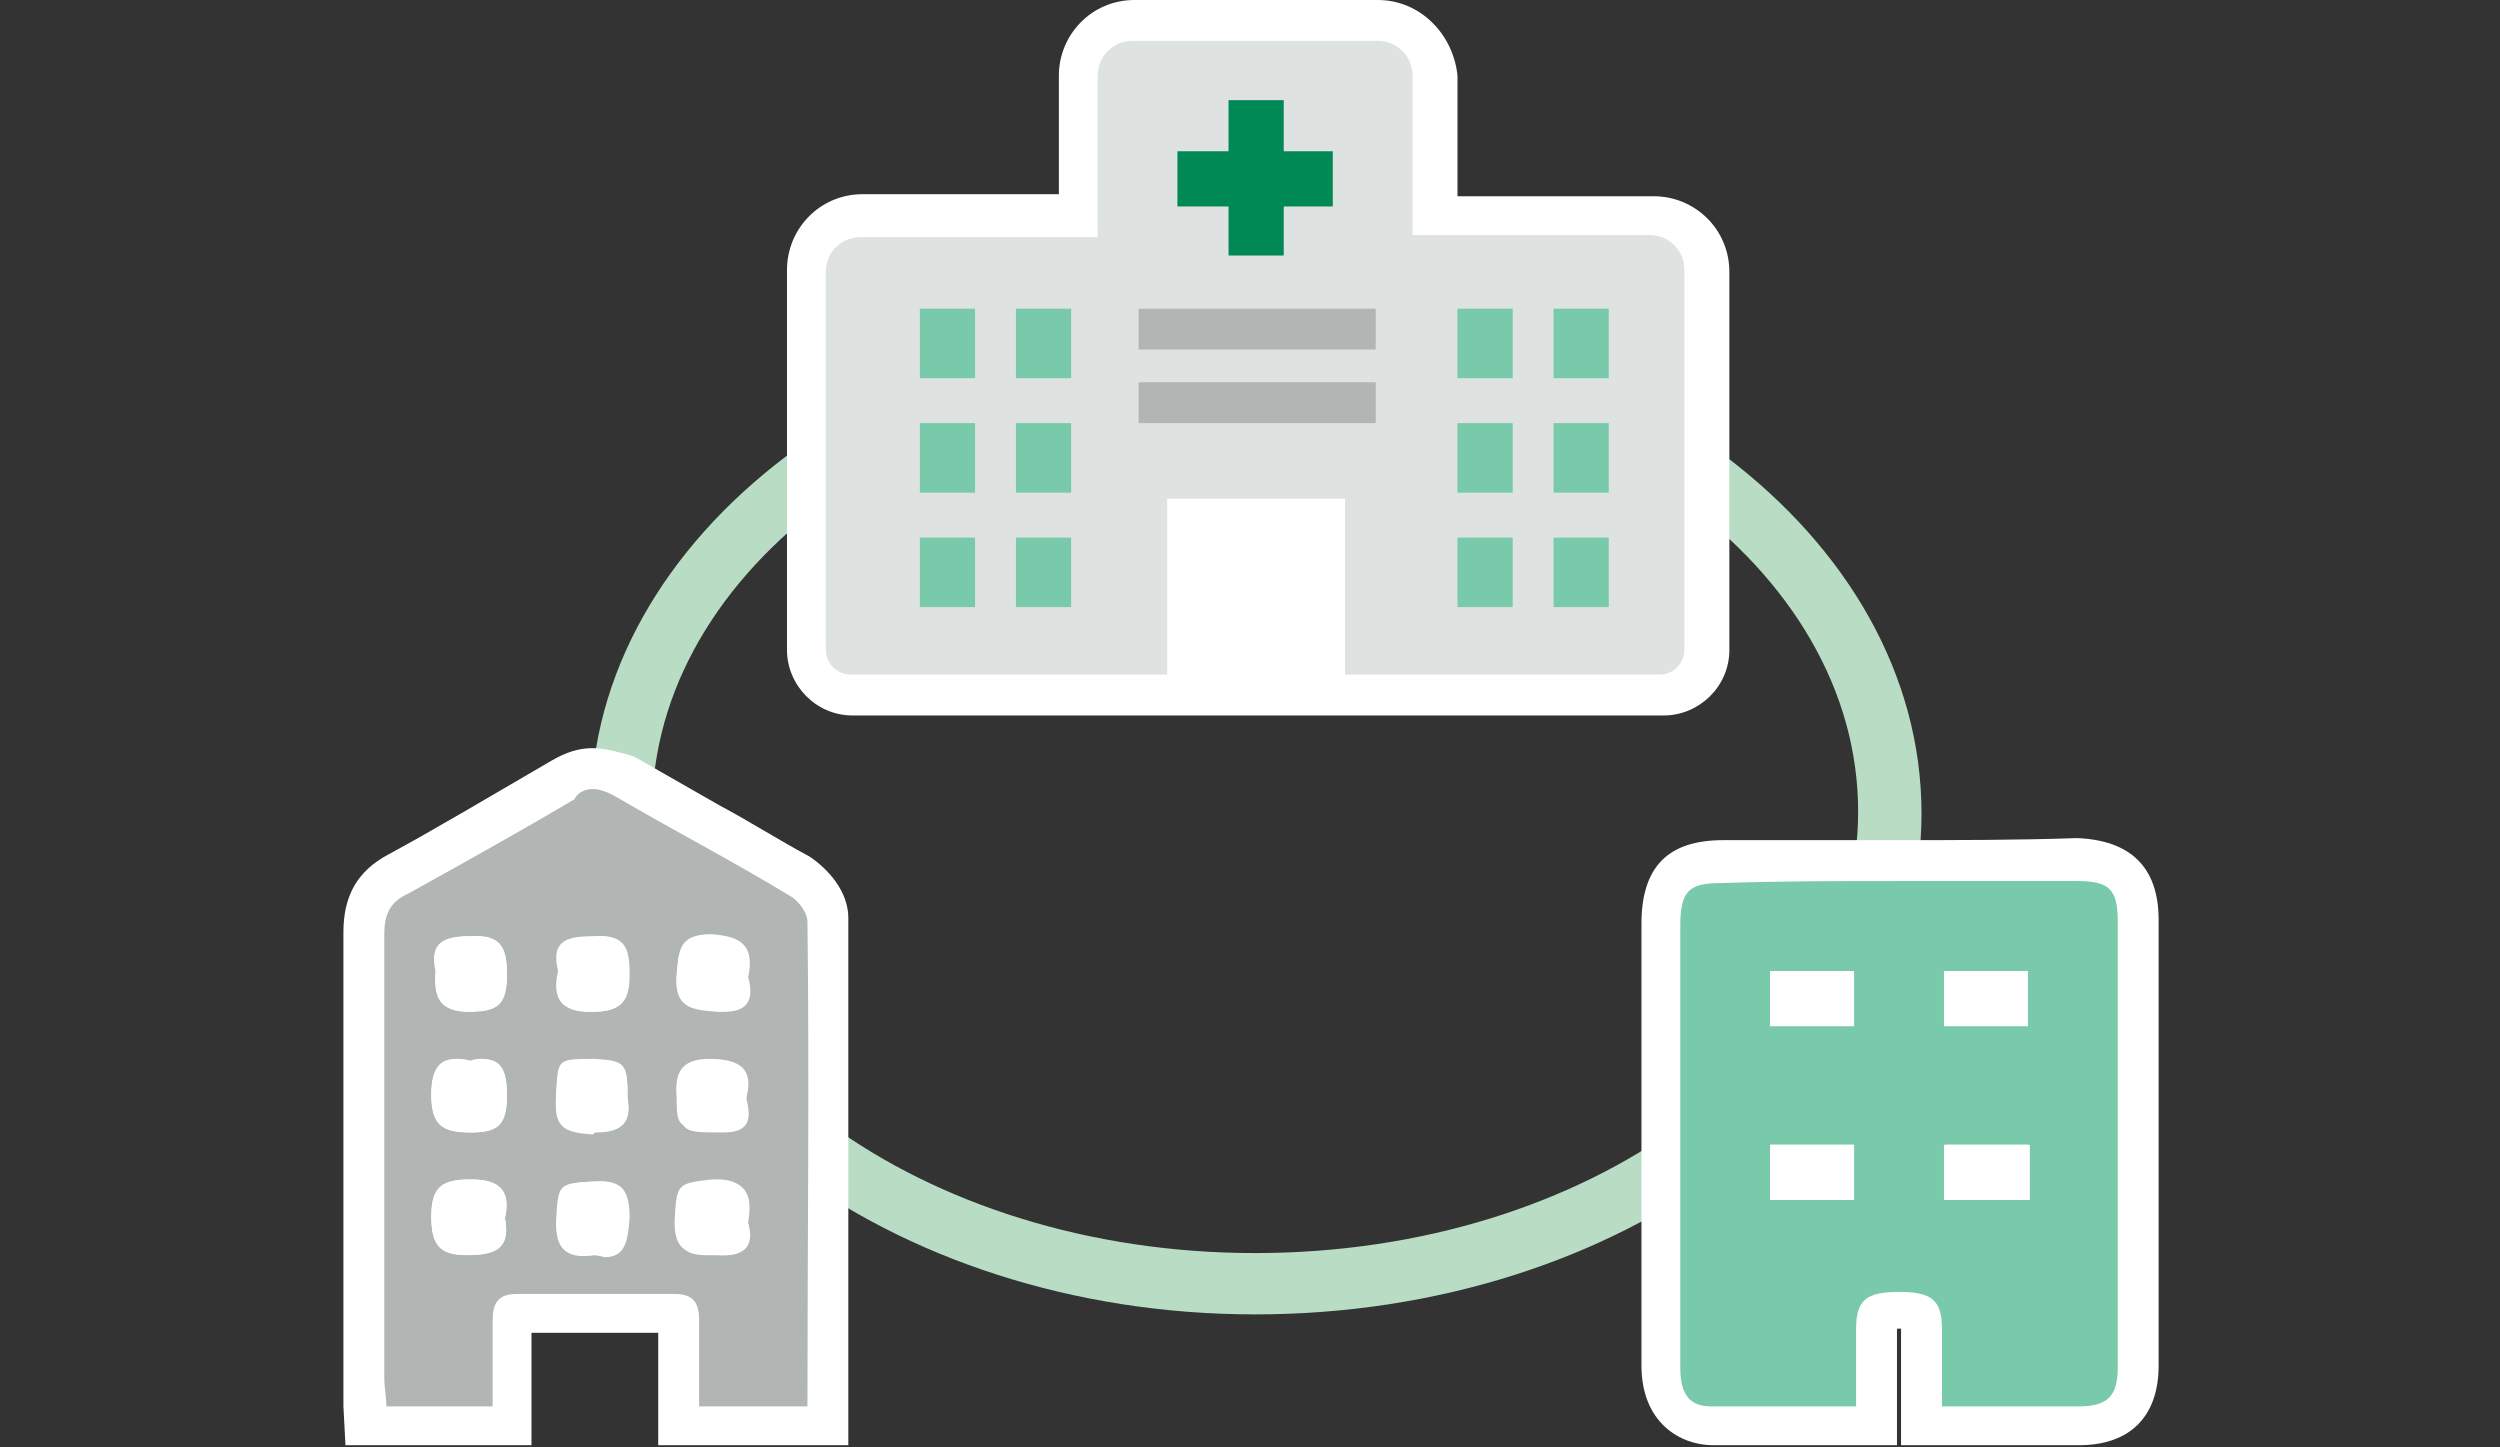
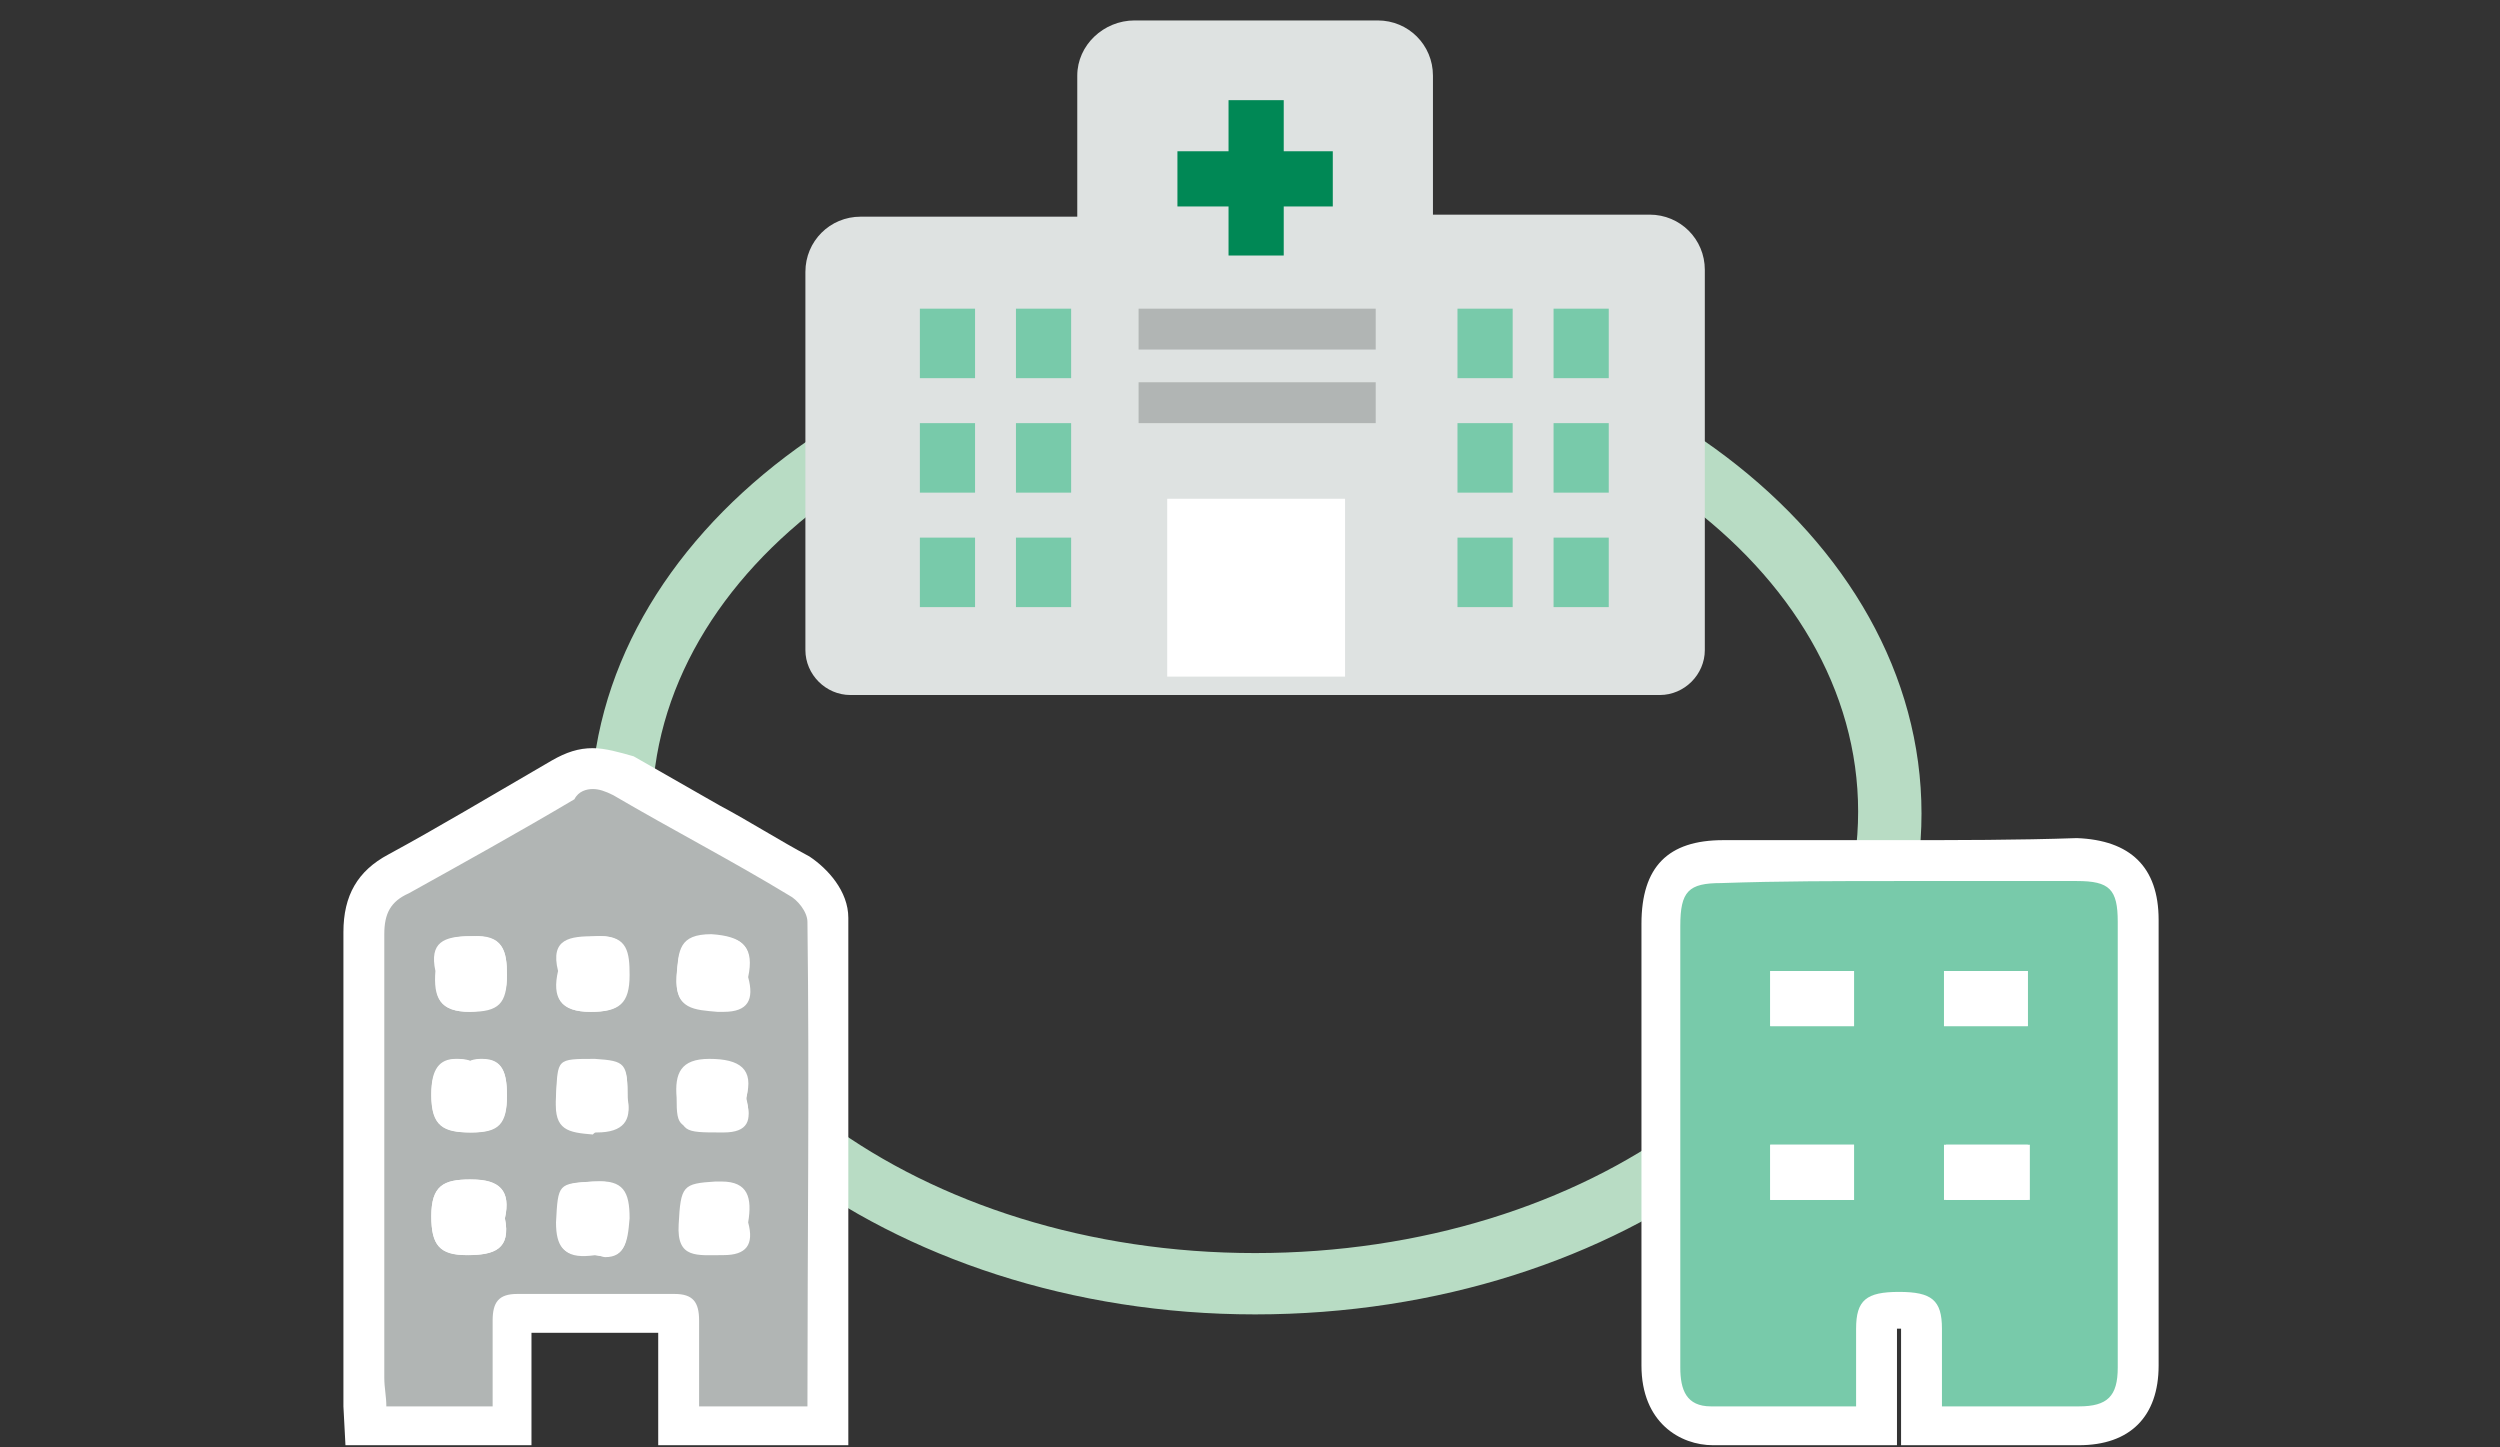
<svg xmlns="http://www.w3.org/2000/svg" version="1.1" id="レイヤー_1" x="0px" y="0px" viewBox="0 0 122.3 70.8" style="enable-background:new 0 0 122.3 70.8;" xml:space="preserve">
  <rect x="0" y="0" width="122.3" height="70.8" fill="#333333" stroke="none" />
  <style type="text/css">
	.st0{fill:#B8DCC4;}
	.st1{fill:#DEE2E1;}
	.st2{fill:#FFFFFF;}
	.st3{fill:#B1B5B4;}
	.st4{fill:#008855;}
	.st5{fill:#78CAAA;}
</style>
  <g>
    <g>
      <g>
        <path class="st0" d="M61.4,18.1c16.3,0,29.5,9.7,29.5,21.6c0,12-13.2,21.6-29.5,21.6s-29.5-9.7-29.5-21.6     C31.9,27.8,45.1,18.1,61.4,18.1 M61.4,15.1c-17.9,0-32.5,11.1-32.5,24.6s14.6,24.6,32.5,24.6S94,53.4,94,39.8     S79.4,15.1,61.4,15.1L61.4,15.1z" />
      </g>
    </g>
    <g>
      <g>
        <path class="st1" d="M41.6,34c-1.2,0-2.2-1-2.2-2.2V13.3c0-1.5,1.2-2.7,2.7-2.7h10.6V3.7C52.7,2.2,54,1,55.5,1h11.9     c1.5,0,2.7,1.2,2.7,2.7v6.8h10.6c1.5,0,2.7,1.2,2.7,2.7v18.6c0,1.2-1,2.2-2.2,2.2H41.6z" />
-         <path class="st2" d="M67.4,2c1,0,1.7,0.8,1.7,1.7v7.8h11.6c1,0,1.7,0.8,1.7,1.7v18.6c0,0.6-0.5,1.2-1.2,1.2H41.6     c-0.6,0-1.2-0.5-1.2-1.2V13.3c0-1,0.8-1.7,1.7-1.7h11.6V3.7c0-1,0.8-1.7,1.7-1.7H67.4 M67.4,0H55.5c-2.1,0-3.7,1.7-3.7,3.7v5.8     h-9.6c-2.1,0-3.7,1.7-3.7,3.7v18.6c0,1.7,1.4,3.2,3.2,3.2h39.7c1.7,0,3.2-1.4,3.2-3.2V13.3c0-2.1-1.7-3.7-3.7-3.7h-9.6V3.7     C71.1,1.7,69.5,0,67.4,0L67.4,0z" />
      </g>
      <rect x="55.7" y="18.7" class="st3" width="11.6" height="2" />
      <rect x="55.7" y="15.1" class="st3" width="11.6" height="2" />
      <polygon class="st4" points="65.2,10.1 62.8,10.1 62.8,12.5 60.1,12.5 60.1,10.1 57.6,10.1 57.6,7.4 60.1,7.4 60.1,4.9 62.8,4.9     62.8,7.4 65.2,7.4   " />
      <g>
        <rect x="71.3" y="15.1" class="st5" width="2.7" height="3.4" />
        <rect x="76" y="15.1" class="st5" width="2.7" height="3.4" />
        <rect x="71.3" y="20.7" class="st5" width="2.7" height="3.4" />
        <rect x="76" y="20.7" class="st5" width="2.7" height="3.4" />
        <rect x="71.3" y="26.3" class="st5" width="2.7" height="3.4" />
        <rect x="76" y="26.3" class="st5" width="2.7" height="3.4" />
      </g>
      <g>
        <rect x="45" y="15.1" class="st5" width="2.7" height="3.4" />
        <rect x="49.7" y="15.1" class="st5" width="2.7" height="3.4" />
        <rect x="45" y="20.7" class="st5" width="2.7" height="3.4" />
        <rect x="49.7" y="20.7" class="st5" width="2.7" height="3.4" />
        <rect x="45" y="26.3" class="st5" width="2.7" height="3.4" />
        <rect x="49.7" y="26.3" class="st5" width="2.7" height="3.4" />
      </g>
      <rect x="57.1" y="24.4" class="st2" width="8.7" height="8.7" />
    </g>
    <g id="o08p79_2_">
      <g>
        <path class="st2" d="M95.1,68.8c2.4,0,4.5,0,6.6,0c1.4,0,1.9-0.5,1.9-1.9c0-7.3,0-14.5,0-21.8c0-1.5-0.5-2-2-2     c-5.8,0-11.6,0-17.3,0c-1.6,0-2,0.4-2,2.1c0,3.8,0,7.7,0,11.5c0,3.4,0,6.8,0,10.1c0,1.1,0.4,1.9,1.5,1.9c2.3,0.1,4.6,0,7,0     c0-1.4,0-2.6,0-3.8c0-1.4,0.5-1.8,2.1-1.8s2.1,0.4,2.1,1.8C95.1,66.2,95.1,67.4,95.1,68.8z" />
        <g>
          <g>
            <path class="st5" d="M86.6,69.8c-1,0-1.9,0-2.9,0c-0.8,0-2.5-0.3-2.5-2.9c0-2.4,0-4.9,0-7.3c0,0,0-11.6,0-14.3       c0-2.2,0.8-3.1,3-3.1c2.8,0,5.6,0,8.4,0c3,0,6,0,9,0c2.1,0,3,0.9,3,3c0,7.3,0,14.5,0,21.8c0,2-1,2.9-2.9,2.9       c-0.8,0-1.7,0-2.6,0H94v-2.3c0-0.9,0-1.7,0-2.6c0-0.8,0-0.9-1.1-0.9s-1.1,0-1.1,0.9c0,0.8,0,1.7,0,2.6v2.3       C91.8,69.8,87.3,69.8,86.6,69.8z M89.7,57.7V57h-2.1v0.7H89.7z M98.3,57.7V57h-2.1v0.7H98.3z M89.7,49.2v-0.7h-2.1v0.7H89.7z        M98.3,49.2v-0.7h-2.1v0.7H98.3z" />
          </g>
          <path class="st2" d="M92.8,43.1c2.9,0,5.9,0,8.8,0c1.6,0,2,0.4,2,2c0,7.3,0,14.5,0,21.8c0,1.4-0.5,1.9-1.9,1.9      c-0.8,0-1.7,0-2.6,0c-1.3,0-2.6,0-4.1,0c0-1.4,0-2.6,0-3.8c0-1.4-0.5-1.8-2.1-1.8l0,0c-1.6,0-2.1,0.4-2.1,1.8c0,1.2,0,2.5,0,3.8      c-1.4,0-2.8,0-4.2,0c-1,0-1.9,0-2.9,0c-1.2,0-1.5-0.8-1.5-1.9c0-3.4,0-6.8,0-10.1c0-3.8,0-7.7,0-11.5c0-1.7,0.4-2.1,2-2.1      C87.1,43.1,89.9,43.1,92.8,43.1 M95.1,50.2c1.4,0,2.7,0,4.1,0c0-0.9,0-1.8,0-2.7c-1.4,0-2.7,0-4.1,0      C95.1,48.4,95.1,49.2,95.1,50.2 M86.6,50.2c1.4,0,2.7,0,4.1,0c0-1,0-1.8,0-2.7c-1.4,0-2.8,0-4.1,0      C86.6,48.4,86.6,49.3,86.6,50.2 M95.1,58.7c1.4,0,2.8,0,4.1,0c0-0.9,0-1.8,0-2.7c-1.5,0-2.8,0-4.1,0      C95.1,57,95.1,57.8,95.1,58.7 M86.6,58.7c1.4,0,2.7,0,4.1,0c0-1,0-1.9,0-2.7c-1.4,0-2.8,0-4.1,0C86.6,57,86.6,57.9,86.6,58.7       M92.8,41.1c-2.8,0-5.7,0-8.5,0c-2.7,0-4,1.3-4,4.1c0,2.7,0,5.5,0,8.2v3.3v2.8c0,2.4,0,4.9,0,7.3c0,2.8,1.9,3.9,3.5,3.9      c0.9,0,1.8,0,2.9,0c0.7,0,1.4,0,2,0c0.7,0,1.4,0,2.1,0h2v-2v-1.3c0-0.8,0-1.6,0-2.4h0.1c0.1,0,0.1,0,0.1,0c0,0.8,0,1.6,0,2.4      c0,0.4,0,0.8,0,1.3v2h2h2.1h2c0.9,0,1.7,0,2.6,0c2.5,0,3.9-1.4,3.9-3.9c0-7.3,0-14.5,0-21.8c0-2.6-1.4-3.9-4-4      C98.7,41.1,95.7,41.1,92.8,41.1L92.8,41.1z" />
        </g>
        <path class="st2" d="M90.7,50.2c-1.4,0-2.7,0-4.1,0c0-0.9,0-1.8,0-2.7c1.3,0,2.7,0,4.1,0C90.7,48.3,90.7,49.2,90.7,50.2z" />
        <path class="st2" d="M95.1,50.2c0-0.9,0-1.8,0-2.7c1.4,0,2.7,0,4.1,0c0,0.9,0,1.8,0,2.7C97.9,50.2,96.5,50.2,95.1,50.2z" />
        <path class="st2" d="M90.7,58.7c-1.4,0-2.7,0-4.1,0c0-0.9,0-1.7,0-2.7c1.3,0,2.6,0,4.1,0C90.7,56.9,90.7,57.7,90.7,58.7z" />
        <path class="st2" d="M99.3,56c0,0.9,0,1.8,0,2.7c-1.4,0-2.7,0-4.1,0c0-0.9,0-1.8,0-2.7C96.5,56,97.8,56,99.3,56z" />
      </g>
    </g>
    <g>
      <path class="st2" d="M39.5,68.8c0-8,0-15.9,0-23.7c0-0.4-0.5-1-0.9-1.3c-2.8-1.7-5.8-3.2-8.6-4.9c-0.7-0.4-1.3-0.4-2,0    c-2.7,1.6-5.4,3.2-8.1,4.6c-0.9,0.5-1.2,1-1.2,2c0,7.2,0,14.5,0,21.7c0,0.5,0,0.9,0.1,1.4c1.8,0,3.5,0,5.2,0c0-1.5,0-2.8,0-4.2    c0-0.9,0.3-1.3,1.3-1.3c2.6,0,5.1,0,7.7,0c1,0,1.3,0.4,1.3,1.3c0,1.4,0,2.8,0,4.2C36.1,68.8,37.7,68.8,39.5,68.8z" />
      <g>
        <g>
          <path class="st3" d="M33.2,69.8v-2.3c0-1,0-2,0-3c0-0.1,0-0.2,0-0.3c0,0-0.1,0-0.2,0c-1.3,0-2.6,0-3.9,0s-2.6,0-3.9,0l0,0      c-0.1,0-0.2,0-0.2,0c0,0.1,0,0.1,0,0.3c0,1,0,1.9,0,2.9v2.3h-7.2l-0.1-1.4c0-0.3,0-0.7,0-1V61c0-5.1,0-10.3,0-15.4      c0-1.4,0.5-2.3,1.7-2.9c2.4-1.3,4.9-2.8,8-4.6c0.5-0.3,1-0.5,1.5-0.5s1,0.1,1.5,0.4c1.4,0.8,2.8,1.6,4.2,2.4      c1.5,0.8,2.9,1.6,4.4,2.5c0.5,0.3,1.4,1.2,1.4,2.1c0,6.5,0,12.8,0,19.6v5.2C40.4,69.8,33.2,69.8,33.2,69.8z M34.2,58.8      c0,0.2-0.1,0.7-0.1,1c0,0.4,0,0.5,0,0.5c0.1,0,0.5,0,0.8,0.1h0.5c0.1,0,0.2,0,0.3,0c0-0.1,0-0.2-0.1-0.4l-0.1-0.2v-0.2      c0.1-0.6,0-0.8,0-0.8l0,0c0,0-0.1,0-0.4,0c-0.1,0-0.2,0-0.2,0C34.7,58.8,34.4,58.8,34.2,58.8z M29.3,60.4c0.1,0,0.2,0,0.3,0      c0,0,0,0,0.1,0c0-0.1,0.1-0.4,0.1-0.9c0-0.6-0.1-0.7-0.1-0.8l0,0c0,0-0.1,0-0.4,0c-0.1,0-0.1,0-0.2,0c-0.3,0-0.6,0-0.8,0.1      c0,0.2,0,0.6-0.1,1c0,0.4,0,0.6,0.1,0.6l0,0c0,0,0.1,0,0.2,0l0,0c0.1,0,0.3,0,0.4,0h0.2L29.3,60.4z M22.2,52.9      c0,0-0.1,0.2-0.1,0.7c0,0.6,0.1,0.7,0.1,0.7s0.1,0.1,0.8,0.1l0,0c0.6,0,0.7-0.1,0.7-0.1l0,0c0,0,0.1-0.1,0.1-0.7      c0-0.5-0.1-0.7-0.1-0.8h-0.1c-0.1,0-0.3,0-0.4,0.1L23,53l-0.2-0.1c-0.2,0-0.3-0.1-0.4-0.1C22.3,52.8,22.2,52.9,22.2,52.9z       M28.3,52.9c0,0.2,0,0.4,0,0.7v0.2c0,0.4,0,0.5,0,0.5s0.2,0.1,0.8,0.1l0,0c0.5,0,0.6-0.1,0.7-0.1c0,0,0-0.1,0-0.4v-0.1v-0.1      c0-0.2,0-0.6,0-0.8c-0.2,0-0.4,0-0.6,0h-0.3C28.7,52.9,28.5,52.9,28.3,52.9z M28.2,48.4c0,0,0.2,0.1,0.6,0.1      c0.6,0,0.8-0.1,0.8-0.1l0,0c0,0,0.1-0.1,0.1-0.7c0-0.2,0-0.7-0.1-0.9l0,0c0,0-0.1,0-0.3,0h-0.1c-0.3,0-0.7,0-0.9,0.1      c0,0.1,0,0.2,0,0.4v0.2v0.2C28.2,48.2,28.2,48.4,28.2,48.4L28.2,48.4z M22.4,48.4c0,0,0.1,0.1,0.6,0.1c0.6,0,0.7-0.1,0.7-0.1      l0,0c0,0,0.1-0.1,0.1-0.6c0-0.7-0.1-0.8-0.1-0.9l0,0c0,0-0.1-0.1-0.5-0.1h-0.1c-0.5,0-0.7,0.1-0.8,0.1c0,0.1,0,0.2,0,0.4v0.2      v0.2C22.3,48.2,22.4,48.4,22.4,48.4L22.4,48.4z M34.8,46.8c-0.4,0-0.6,0.1-0.6,0.1c-0.1,0.1-0.1,0.6-0.1,1s0,0.5,0,0.5      c0.1,0,0.5,0.1,0.8,0.1h0.4c0.1,0,0.2,0,0.3,0c0-0.1,0-0.2-0.1-0.5l-0.1-0.2l0.1-0.2c0.1-0.4,0.1-0.6,0.1-0.6l0,0      C35.6,46.9,35.4,46.8,34.8,46.8l0.1-1L34.8,46.8z" />
        </g>
        <path class="st2" d="M29,38.6c0.3,0,0.6,0.1,1,0.3c2.9,1.7,5.8,3.2,8.6,4.9c0.4,0.2,0.9,0.8,0.9,1.3c0.1,7.9,0,15.7,0,23.7     c-1.8,0-3.5,0-5.3,0c0-1.4,0-2.8,0-4.2c0-0.9-0.3-1.3-1.2-1.3l0,0c-1.3,0-2.6,0-3.9,0s-2.6,0-3.8,0l0,0c-0.9,0-1.2,0.4-1.2,1.3     c0,1.4,0,2.7,0,4.2c-1.8,0-3.4,0-5.2,0c0-0.5-0.1-0.9-0.1-1.4c0-7.2,0-14.5,0-21.7c0-1,0.3-1.6,1.2-2c2.7-1.5,5.4-3,8.1-4.6     C28.3,38.7,28.7,38.6,29,38.6 M35.4,49.5c1.2,0,1.5-0.6,1.2-1.7c0.3-1.4-0.2-2-1.7-2c0,0,0,0-0.1,0c-1.6,0-1.6,0.8-1.7,2     c-0.1,1.6,0.9,1.6,2,1.7C35.2,49.5,35.3,49.5,35.4,49.5 M23,49.5L23,49.5c1.4,0,1.8-0.4,1.8-1.8c0-1.2-0.2-1.9-1.6-1.9     c-0.1,0-0.1,0-0.2,0c-1.3,0-2,0.3-1.7,1.7C21.2,48.8,21.5,49.5,23,49.5 M28.9,49.5L28.9,49.5c1.4,0,1.9-0.4,1.9-1.8     c0-1.1-0.1-1.9-1.4-1.9c-0.1,0-0.1,0-0.2,0c-1.2,0.1-2.2,0.1-1.8,1.7C27,48.8,27.4,49.5,28.9,49.5 M35.4,55.4     c1.2,0,1.4-0.6,1.1-1.6c0.3-1.4-0.3-1.9-1.7-1.9l0,0c-1.5,0-1.7,0.7-1.6,1.9c0.1,1.6,0.2,1.6,2.1,1.6     C35.3,55.4,35.3,55.4,35.4,55.4 M23.1,55.4c1.3,0,1.7-0.4,1.7-1.8c0-1.1-0.2-1.8-1.2-1.8c-0.2,0-0.4,0-0.6,0.1     c-0.2-0.1-0.5-0.1-0.7-0.1c-0.8,0-1.2,0.5-1.2,1.7C21.1,55.1,21.7,55.4,23.1,55.4C23,55.4,23.1,55.4,23.1,55.4 M29.2,55.4     c1.3,0,1.7-0.6,1.5-1.6c0-1.8-0.1-1.8-1.6-1.8c-0.1,0-0.2,0-0.3,0c-1.6,0-1.5,0.1-1.6,1.8c-0.1,1.5,0.6,1.6,1.8,1.7     C29.1,55.4,29.1,55.4,29.2,55.4 M22.8,61.4C22.9,61.4,22.9,61.4,22.8,61.4c1.4,0,2.2-0.3,1.9-1.8c0.3-1.4-0.3-1.9-1.6-1.9H23     c-1.3,0-1.9,0.3-1.9,1.8C21.1,60.9,21.5,61.4,22.8,61.4 M35.4,61.4c1.1,0,1.5-0.5,1.2-1.6c0.2-1.2,0-2-1.3-2c-0.1,0-0.2,0-0.3,0     c-1.6,0.1-1.7,0.2-1.8,2.1C33.1,61.6,34.1,61.4,35.4,61.4C35.2,61.4,35.3,61.4,35.4,61.4 M28.5,61.4c0.2,0,0.4,0,0.6,0     s0.4,0.1,0.5,0.1c1,0,1.1-0.8,1.1-1.9c0-1.2-0.2-1.8-1.4-1.8c-0.1,0-0.2,0-0.3,0c-1.7,0.1-1.7,0.1-1.8,2     C27.2,61,27.6,61.4,28.5,61.4 M29,36.6L29,36.6c-0.7,0-1.3,0.2-2,0.6c-3.1,1.8-5.6,3.3-8,4.6c-1.5,0.8-2.2,2-2.2,3.8     c0,5.1,0,10.3,0,15.4c0,2.1,0,4.2,0,6.3c0,0.4,0,0.7,0,1.1c0,0.1,0,0.3,0,0.4l0.1,1.9h1.9H24h2v-2c0-0.4,0-0.9,0-1.3     c0-0.7,0-1.5,0-2.2c1,0,2.1,0,3.1,0s2.1,0,3.1,0c0,0.8,0,1.5,0,2.2c0,0.4,0,0.9,0,1.3v2h2h5.3h2v-2v-4.2c0-6.7,0-13.1,0-19.6     c0-1.3-1-2.4-1.9-3c-1.5-0.8-2.9-1.7-4.4-2.5c-1.4-0.8-2.8-1.6-4.2-2.4C30.3,36.8,29.6,36.6,29,36.6L29,36.6z M28.6,47.5     L28.6,47.5L28.6,47.5L28.6,47.5z M22.7,47.5L22.7,47.5L22.7,47.5L22.7,47.5z M23.4,53.4L23.4,53.4L23.4,53.4L23.4,53.4z      M29.2,60.1L29.2,60.1L29.2,60.1L29.2,60.1z" />
      </g>
      <path class="st2" d="M24.7,59.6c0.3,1.5-0.5,1.8-1.8,1.8c-1.4,0-1.8-0.5-1.8-1.9c0-1.5,0.6-1.8,1.9-1.8    C24.5,57.7,25,58.3,24.7,59.6z" />
      <path class="st2" d="M36.5,47.7c0.3,1.2,0,1.8-1.4,1.7c-1.2-0.1-2.1,0-2-1.7c0.1-1.2,0.1-2,1.7-2C36.3,45.8,36.9,46.3,36.5,47.7z" />
-       <path class="st2" d="M36.5,59.8c0.3,1.2-0.1,1.7-1.4,1.6C34,61.3,33,61.5,33,59.8c0.1-1.9,0.1-1.9,1.8-2.1    C36.5,57.6,36.8,58.5,36.5,59.8z" />
      <path class="st2" d="M21.4,47.5c-0.3-1.4,0.4-1.7,1.7-1.7c1.5-0.1,1.7,0.7,1.7,1.9c0,1.3-0.5,1.7-1.8,1.8    C21.5,49.5,21.2,48.8,21.4,47.5z" />
      <path class="st2" d="M27.3,47.5c-0.4-1.6,0.6-1.7,1.8-1.7c1.5-0.1,1.6,0.7,1.6,1.9c0.1,1.4-0.5,1.8-1.8,1.8    C27.4,49.5,27,48.8,27.3,47.5z" />
      <path class="st2" d="M23,51.9c1.5-0.3,1.8,0.4,1.8,1.7s-0.4,1.8-1.8,1.8c-1.3,0-1.9-0.3-1.9-1.8C21.1,52.1,21.7,51.6,23,51.9z" />
      <path class="st2" d="M29.1,61.4c-1.3,0.2-1.9-0.2-1.8-1.6c0.1-1.9,0.1-1.9,1.8-2c1.4-0.1,1.7,0.5,1.7,1.8    C30.7,60.8,30.6,61.7,29.1,61.4z" />
      <path class="st2" d="M30.7,53.7c0.2,1.1-0.3,1.7-1.7,1.6c-1.2,0-1.9-0.2-1.8-1.7c0.1-1.8,0-1.8,1.9-1.8    C30.6,51.9,30.7,52,30.7,53.7z" />
      <path class="st2" d="M36.5,53.7c0.3,1.1,0,1.7-1.3,1.6c-2-0.1-2.1-0.1-2.1-1.6c-0.1-1.2,0.2-1.9,1.6-1.9    C36.2,51.8,36.9,52.3,36.5,53.7z" />
    </g>
  </g>
</svg>